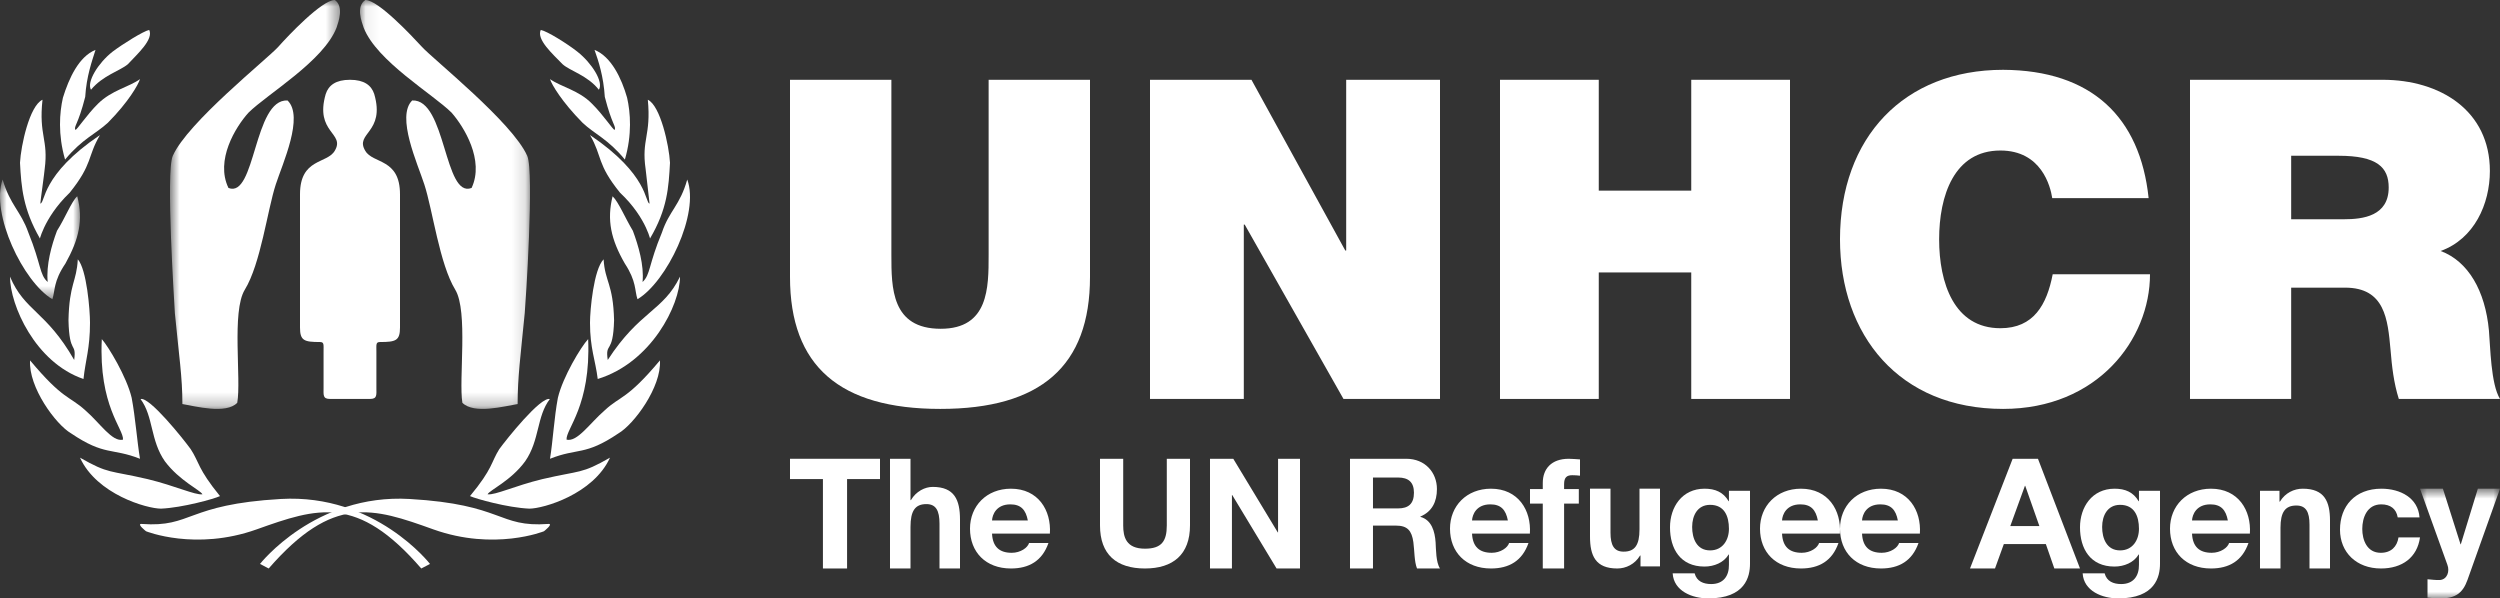
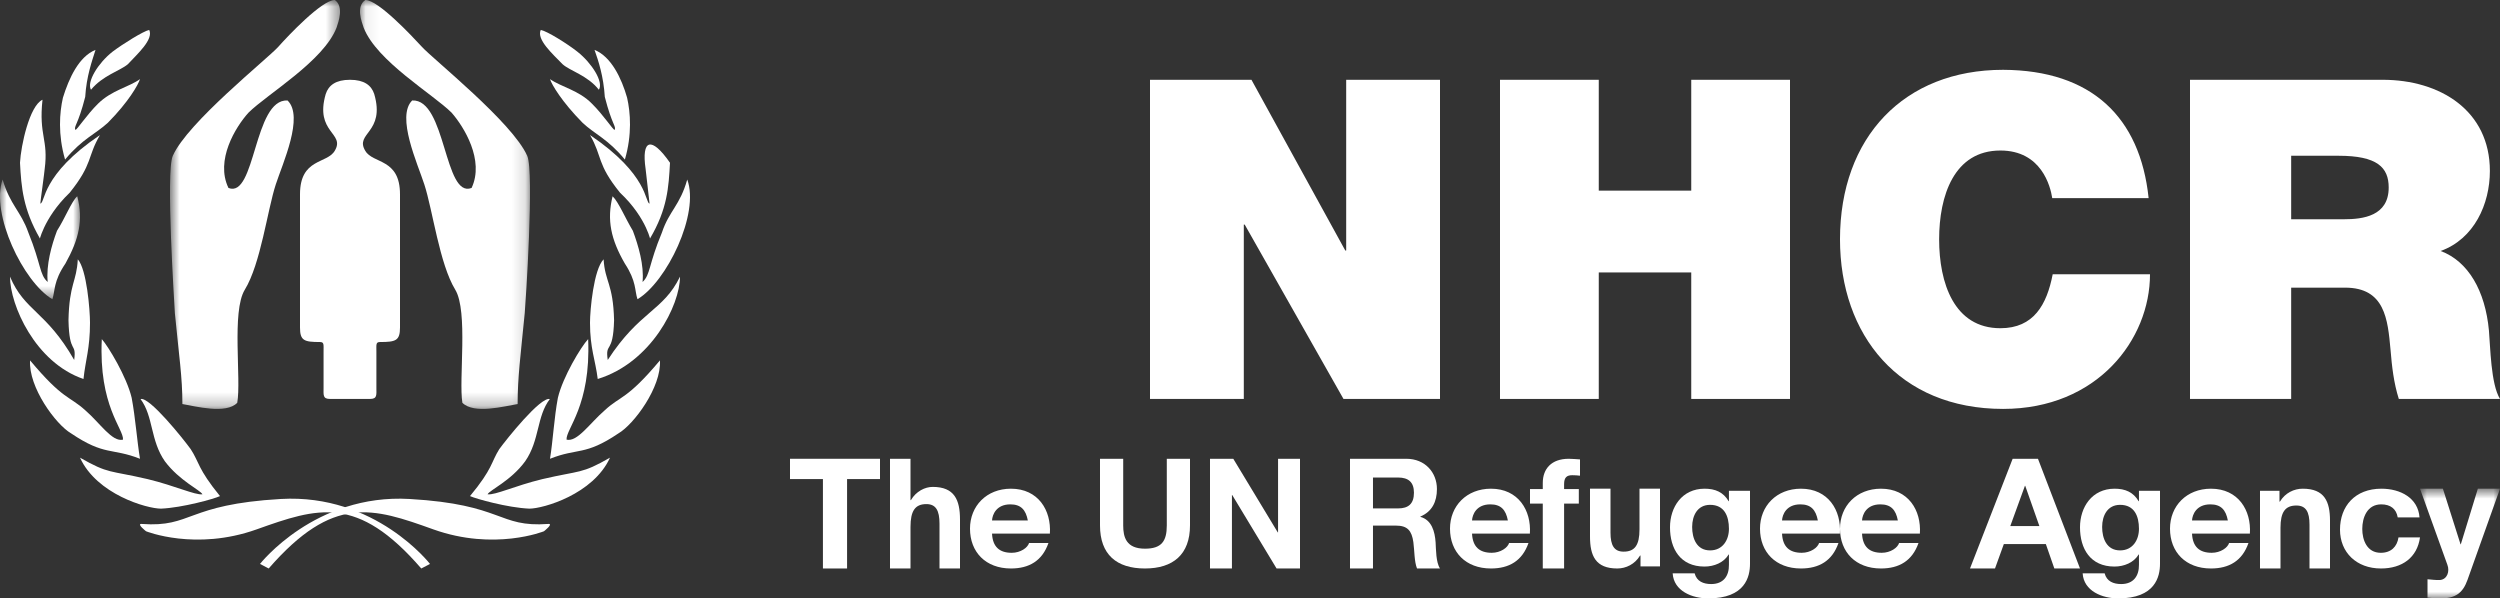
<svg xmlns="http://www.w3.org/2000/svg" width="188" height="45" viewBox="0 0 188 45" fill="none">
  <rect x="0" y="0" width="188" height="45" fill="#333333" stroke="none" />
  <path fill-rule="evenodd" clip-rule="evenodd" d="M27.823 30C28.377 30 28.305 29.704 28.305 29.149V26.453C28.305 25.896 28.251 25.72 28.587 25.72C29.759 25.72 30.08 25.617 30.08 24.631V14.613C30.08 11.884 28.041 12.336 27.468 11.339C26.651 9.991 28.994 9.991 28.142 7.071C27.925 6.408 27.377 6 26.319 6C25.259 6 24.709 6.408 24.494 7.071C23.645 9.991 25.99 9.991 25.173 11.339C24.595 12.336 22.56 11.884 22.56 14.613V24.631C22.56 25.617 22.875 25.72 24.053 25.72C24.383 25.72 24.332 25.896 24.332 26.453V29.149C24.332 29.704 24.261 30 24.817 30H27.823Z" fill="white" />
  <mask id="mask0_6451_37985" style="mask-type:luminance" maskUnits="userSpaceOnUse" x="12" y="0" width="14" height="31">
    <path fill-rule="evenodd" clip-rule="evenodd" d="M12.784 0H25.568V30.75H12.784V0Z" fill="white" />
  </mask>
  <g mask="url(#mask0_6451_37985)">
    <path fill-rule="evenodd" clip-rule="evenodd" d="M18.691 8.468C17.715 9.543 16.173 12.051 17.18 14.134C19.227 14.949 19.07 7.426 21.622 7.555C22.883 8.761 21.244 12.311 20.738 13.872C20.109 15.799 19.606 19.834 18.409 21.787C17.404 23.417 18.157 28.532 17.841 30.29C16.994 31.169 14.692 30.548 13.717 30.384C13.717 28.367 13.462 26.772 13.15 23.546C13.12 22.896 12.457 12.93 12.992 11.724C14.095 9.215 20.109 4.429 20.931 3.516C21.651 2.702 24.202 -0 25.18 -0C25.87 0.489 25.462 1.628 25.307 2.084C24.33 4.593 20.109 7.067 18.691 8.468Z" fill="white" />
  </g>
  <mask id="mask1_6451_37985" style="mask-type:luminance" maskUnits="userSpaceOnUse" x="27" y="0" width="13" height="31">
    <path fill-rule="evenodd" clip-rule="evenodd" d="M27.072 0H39.856V30.75H27.072V0Z" fill="white" />
  </mask>
  <g mask="url(#mask1_6451_37985)">
    <path fill-rule="evenodd" clip-rule="evenodd" d="M33.956 8.468C34.898 9.543 36.442 12.051 35.464 14.134C33.389 14.949 33.548 7.426 30.996 7.555C29.772 8.761 31.406 12.311 31.91 13.872C32.54 15.799 33.044 19.834 34.236 21.787C35.215 23.417 34.487 28.532 34.771 30.29C35.654 31.169 37.917 30.548 38.925 30.384C38.925 28.367 39.146 26.772 39.46 23.546C39.522 22.896 40.183 12.93 39.649 11.724C38.549 9.215 32.54 4.429 31.722 3.516C30.969 2.702 28.448 -0 27.472 -0C26.753 0.489 27.192 1.628 27.348 2.084C28.325 4.593 32.54 7.067 33.956 8.468Z" fill="white" />
  </g>
  <path fill-rule="evenodd" clip-rule="evenodd" d="M9.616 4.828C9.035 5.326 7.731 5.667 6.842 6.75C6.501 6.163 7.389 4.735 8.451 3.897C9.237 3.303 10.78 2.342 11.221 2.25C11.565 2.964 10.334 4.053 9.616 4.828Z" fill="white" />
  <path fill-rule="evenodd" clip-rule="evenodd" d="M8.114 9.229C7.183 10.085 6.185 10.438 4.894 12C4.347 10.119 4.477 8.463 4.732 7.347C5.185 5.885 5.925 4.258 7.183 3.75C6.925 4.579 6.503 5.724 6.408 7.286C5.863 9.42 5.537 9.483 5.668 9.77C5.794 9.77 6.503 8.654 7.374 7.795C8.406 6.778 9.691 6.553 10.528 5.949C10.403 6.361 9.663 7.666 8.114 9.229Z" fill="white" />
  <path fill-rule="evenodd" clip-rule="evenodd" d="M3.004 17.937C1.734 15.722 1.603 14.109 1.504 12.24C1.571 10.946 2.221 7.942 3.196 7.5C2.903 10.218 3.655 10.471 3.359 12.716C3.359 12.842 3.032 15.184 3.032 15.31C3.423 15.248 3.067 13.158 7.52 10.154C6.549 11.799 7 12.305 5.243 14.489C3.196 16.45 2.903 18.376 3.004 17.937Z" fill="white" />
  <mask id="mask2_6451_37985" style="mask-type:luminance" maskUnits="userSpaceOnUse" x="0" y="13" width="7" height="10">
    <path fill-rule="evenodd" clip-rule="evenodd" d="M0 13.5H6.016V22.5H0V13.5Z" fill="white" />
  </mask>
  <g mask="url(#mask2_6451_37985)">
    <path fill-rule="evenodd" clip-rule="evenodd" d="M4.921 19.816C3.999 21.175 4.158 21.854 3.937 22.5C1.748 21.206 -0.72 16.059 0.196 13.5C0.769 15.441 1.559 15.862 2.13 17.482C3.113 19.911 2.957 20.654 3.588 21.206C3.46 19.943 3.872 18.453 4.288 17.352C4.89 16.413 5.36 15.182 5.808 14.76C6.281 16.545 5.932 18 4.921 19.816Z" fill="white" />
  </g>
  <path fill-rule="evenodd" clip-rule="evenodd" d="M6.768 24.271C6.768 26.211 6.43 27.07 6.278 28.5C2.645 27.261 0.752 22.935 0.752 20.804C1.853 23.412 3.469 23.379 5.579 27.07C5.761 25.669 5.21 26.719 5.15 24.08C5.21 21.312 5.761 21.215 5.85 19.5C6.525 20.262 6.768 23.318 6.768 24.271Z" fill="white" />
  <path fill-rule="evenodd" clip-rule="evenodd" d="M9.901 29.914C10.185 31.419 10.307 33.194 10.528 34.5C8.407 33.664 7.873 34.298 5.349 32.591C4.192 31.921 2.133 29.113 2.262 27.102C4.756 30.082 5.192 29.749 6.41 30.851C7.532 31.823 8.435 33.261 9.251 33.062C9.31 32.258 7.408 30.517 7.656 25.5C8.155 26.066 9.528 28.341 9.901 29.914Z" fill="white" />
  <path fill-rule="evenodd" clip-rule="evenodd" d="M14.342 33.778C15.001 34.785 14.846 35.222 16.544 37.306C16.131 37.508 13.716 38.181 12.108 38.25C11.044 38.25 7.272 37.173 6.016 34.416C8.183 35.659 8.216 35.357 11.105 36.03C13.181 36.534 14.657 37.239 15.223 37.173C15.098 36.871 13.497 36.163 12.396 34.685C11.293 33.104 11.546 31.322 10.569 30.009C11.231 29.807 13.808 33.038 14.342 33.778Z" fill="white" />
  <path fill-rule="evenodd" clip-rule="evenodd" d="M42.305 4.828C42.851 5.326 44.182 5.667 45.035 6.75C45.409 6.163 44.492 4.735 43.431 3.897C42.686 3.303 41.147 2.342 40.666 2.25C40.327 2.964 41.554 4.053 42.305 4.828Z" fill="white" />
  <path fill-rule="evenodd" clip-rule="evenodd" d="M43.806 9.229C44.708 10.085 45.708 10.438 46.991 12C47.541 10.119 47.411 8.463 47.158 7.347C46.74 5.885 45.964 4.258 44.708 3.75C45 4.579 45.385 5.724 45.481 7.286C46.028 9.42 46.351 9.483 46.222 9.77C46.094 9.77 45.385 8.654 44.513 7.795C43.518 6.778 42.226 6.553 41.36 5.949C41.489 6.361 42.261 7.666 43.806 9.229Z" fill="white" />
-   <path fill-rule="evenodd" clip-rule="evenodd" d="M48.88 17.937C50.187 15.722 50.281 14.109 50.384 12.24C50.315 10.946 49.662 7.942 48.716 7.5C48.976 10.218 48.225 10.471 48.551 12.716C48.551 12.842 48.847 15.184 48.847 15.31C48.487 15.248 48.812 13.158 44.368 10.154C45.318 11.799 44.858 12.305 46.625 14.489C48.716 16.45 48.976 18.376 48.88 17.937Z" fill="white" />
+   <path fill-rule="evenodd" clip-rule="evenodd" d="M48.88 17.937C50.187 15.722 50.281 14.109 50.384 12.24C48.976 10.218 48.225 10.471 48.551 12.716C48.551 12.842 48.847 15.184 48.847 15.31C48.487 15.248 48.812 13.158 44.368 10.154C45.318 11.799 44.858 12.305 46.625 14.489C48.716 16.45 48.976 18.376 48.88 17.937Z" fill="white" />
  <path fill-rule="evenodd" clip-rule="evenodd" d="M46.986 19.816C47.878 21.175 47.718 21.854 47.939 22.5C50.129 21.206 52.632 16.059 51.68 13.5C51.141 15.441 50.318 15.862 49.779 17.482C48.765 19.911 48.921 20.654 48.32 21.206C48.445 19.943 48.002 18.453 47.59 17.352C47.02 16.413 46.514 15.182 46.067 14.76C45.624 16.545 45.939 18 46.986 19.816Z" fill="white" />
  <path fill-rule="evenodd" clip-rule="evenodd" d="M44.368 24.271C44.368 26.211 44.775 27.07 44.949 28.5C48.985 27.261 51.136 22.935 51.136 20.804C49.869 23.412 48.092 23.379 45.702 27.07C45.496 25.669 46.109 26.719 46.179 24.08C46.109 21.312 45.496 21.215 45.391 19.5C44.643 20.262 44.368 23.318 44.368 24.271Z" fill="white" />
  <path fill-rule="evenodd" clip-rule="evenodd" d="M41.953 29.914C41.67 31.419 41.577 33.194 41.36 34.5C43.45 33.664 43.98 34.298 46.505 32.591C47.66 31.921 49.752 29.113 49.627 27.102C47.13 30.082 46.663 29.749 45.48 30.851C44.354 31.823 43.418 33.261 42.605 33.062C42.544 32.258 44.446 30.517 44.229 25.5C43.698 26.066 42.325 28.341 41.953 29.914Z" fill="white" />
  <path fill-rule="evenodd" clip-rule="evenodd" d="M37.544 33.778C36.913 34.785 37.07 35.222 35.344 37.306C35.783 37.508 38.173 38.181 39.809 38.25C40.845 38.25 44.618 37.173 45.872 34.416C43.708 35.659 43.673 35.357 40.783 36.03C38.707 36.534 37.262 37.239 36.667 37.173C36.79 36.871 38.422 36.163 39.496 34.685C40.594 33.104 40.343 31.322 41.347 30.009C40.659 29.807 38.081 33.038 37.544 33.778Z" fill="white" />
  <path fill-rule="evenodd" clip-rule="evenodd" d="M20.205 42.75L19.552 42.408C19.552 42.408 23.697 37.112 30.799 37.523C37.906 37.933 37.418 39.677 41.229 39.401C41.654 39.368 40.905 39.951 40.905 39.951C40.905 39.951 37.188 41.45 32.592 39.811C28.027 38.172 25.059 37.179 20.205 42.75Z" fill="white" />
  <path fill-rule="evenodd" clip-rule="evenodd" d="M31.679 42.75L32.336 42.408C32.336 42.408 28.227 37.112 21.121 37.523C13.982 37.933 14.471 39.677 10.658 39.401C10.233 39.368 10.982 39.951 10.982 39.951C10.982 39.951 14.696 41.45 19.295 39.811C23.889 38.172 26.858 37.179 31.679 42.75Z" fill="white" />
-   <path fill-rule="evenodd" clip-rule="evenodd" d="M81.968 20.829C81.968 27.533 78.262 30.75 70.708 30.75C63.151 30.75 59.408 27.533 59.408 20.829V6H67.032V19.17C67.032 21.64 67.032 24.724 70.741 24.724C74.345 24.724 74.345 21.64 74.345 19.17V6H81.968V20.829Z" fill="white" />
  <path fill-rule="evenodd" clip-rule="evenodd" d="M86.48 6H94.11L101.166 18.84H101.233V6H108.288V30H101.03L93.603 16.891H93.534V30H86.48V6Z" fill="white" />
  <path fill-rule="evenodd" clip-rule="evenodd" d="M112.8 6H120.227V14.336H127.182V6H134.608V30H127.182V20.488H120.227V30H112.8V6Z" fill="white" />
  <path fill-rule="evenodd" clip-rule="evenodd" d="M154.328 14.898C154.192 14.01 153.515 11.319 150.429 11.319C146.94 11.319 145.823 14.725 145.823 17.999C145.823 21.27 146.94 24.682 150.429 24.682C152.939 24.682 153.921 22.908 154.363 20.625H161.68C161.68 25.533 157.716 30.75 150.634 30.75C142.808 30.75 138.368 25.192 138.368 17.999C138.368 10.328 143.181 5.25 150.634 5.25C157.274 5.282 160.936 8.795 161.577 14.898H154.328Z" fill="white" />
  <path fill-rule="evenodd" clip-rule="evenodd" d="M164.688 30H172.296V21.631H176.347C179.353 21.631 179.559 24.018 179.768 26.305C179.87 27.548 180.008 28.792 180.391 30H188C187.306 28.891 187.274 26.035 187.168 24.859C186.891 21.867 185.613 19.648 183.536 18.874C186.062 17.966 187.239 15.345 187.239 12.857C187.239 8.318 183.5 6 179.18 6H164.688V30ZM172.296 11.713H175.86C178.766 11.713 179.63 12.587 179.63 14.102C179.63 16.25 177.691 16.488 176.275 16.488H172.296V11.713Z" fill="white" />
  <path fill-rule="evenodd" clip-rule="evenodd" d="M61.884 36.026H59.408V34.5H66.176V36.026H63.7V42.75H61.884V36.026Z" fill="white" />
  <path fill-rule="evenodd" clip-rule="evenodd" d="M66.928 34.5H68.47V37.608H68.501C68.894 36.938 69.566 36.615 70.141 36.615C71.779 36.615 72.192 37.597 72.192 39.075V42.75H70.65V39.375C70.65 38.393 70.38 37.908 69.664 37.908C68.828 37.908 68.47 38.405 68.47 39.618V42.75H66.928V34.5Z" fill="white" />
  <path fill-rule="evenodd" clip-rule="evenodd" d="M77.293 39.138C77.142 38.345 76.78 37.928 75.976 37.928C74.927 37.928 74.623 38.699 74.601 39.138H77.293ZM74.601 40.129C74.647 41.12 75.16 41.571 76.081 41.571C76.747 41.571 77.281 41.187 77.386 40.833H78.844C78.377 42.178 77.386 42.75 76.022 42.75C74.124 42.75 72.944 41.516 72.944 39.755C72.944 38.048 74.193 36.75 76.022 36.75C78.075 36.75 79.066 38.378 78.951 40.129H74.601Z" fill="white" />
  <path fill-rule="evenodd" clip-rule="evenodd" d="M89.488 39.512C89.488 41.691 88.221 42.75 86.099 42.75C83.966 42.75 82.72 41.701 82.72 39.512V34.5H84.465V39.512C84.465 40.392 84.688 41.261 86.099 41.261C87.343 41.261 87.743 40.708 87.743 39.512V34.5H89.488V39.512Z" fill="white" />
  <path fill-rule="evenodd" clip-rule="evenodd" d="M90.992 34.5H92.743L96.088 40.035H96.11V34.5H97.76V42.75H95.998L92.664 37.228H92.641V42.75H90.992V34.5Z" fill="white" />
  <path fill-rule="evenodd" clip-rule="evenodd" d="M101.52 42.75H103.248V39.525H104.975C105.844 39.525 106.164 39.907 106.285 40.772C106.373 41.432 106.351 42.23 106.56 42.75H108.288C107.98 42.286 107.99 41.315 107.958 40.797C107.903 39.965 107.662 39.099 106.813 38.868V38.844C107.682 38.475 108.057 37.745 108.057 36.776C108.057 35.529 107.166 34.5 105.756 34.5H101.52V42.75ZM103.248 35.91H105.14C105.91 35.91 106.329 36.257 106.329 37.053C106.329 37.886 105.91 38.232 105.14 38.232H103.248V35.91Z" fill="white" />
  <path fill-rule="evenodd" clip-rule="evenodd" d="M115.047 40.128C115.164 38.378 114.172 36.75 112.12 36.75C110.288 36.75 109.04 38.048 109.04 39.754C109.04 41.516 110.219 42.75 112.12 42.75C113.485 42.75 114.475 42.177 114.943 40.832H113.485C113.378 41.186 112.842 41.57 112.179 41.57C111.257 41.57 110.743 41.12 110.697 40.128H115.047ZM110.697 39.138C110.72 38.699 111.022 37.928 112.073 37.928C112.878 37.928 113.24 38.345 113.392 39.138H110.697Z" fill="white" />
  <path fill-rule="evenodd" clip-rule="evenodd" d="M116.017 37.873H115.056V36.776H116.017V36.314C116.017 35.263 116.66 34.5 117.97 34.5C118.253 34.5 118.547 34.535 118.816 34.547V35.772C118.626 35.749 118.434 35.736 118.229 35.736C117.801 35.736 117.62 35.921 117.62 36.418V36.776H118.727V37.873H117.62V42.75H116.017V37.873Z" fill="white" />
  <path fill-rule="evenodd" clip-rule="evenodd" d="M124.832 42.592H123.366V41.777H123.333C122.942 42.432 122.27 42.75 121.619 42.75C119.981 42.75 119.568 41.788 119.568 40.343V36.75H121.109V40.048C121.109 41.01 121.38 41.484 122.097 41.484C122.932 41.484 123.29 40.998 123.29 39.812V36.75H124.832V42.592Z" fill="white" />
  <path fill-rule="evenodd" clip-rule="evenodd" d="M131.6 36.908H130.016V37.691H129.994C129.595 37.01 128.986 36.75 128.187 36.75C126.487 36.75 125.584 38.133 125.584 39.654C125.584 41.265 126.358 42.605 128.176 42.605C128.903 42.605 129.631 42.309 129.994 41.697H130.016V42.469C130.029 43.309 129.606 43.921 128.681 43.921C128.095 43.921 127.59 43.716 127.437 43.115H125.784C125.865 44.453 127.26 45 128.458 45C131.249 45 131.6 43.365 131.6 42.4V36.908ZM128.598 41.39C127.578 41.39 127.25 40.472 127.25 39.632C127.25 38.759 127.659 37.964 128.598 37.964C129.677 37.964 130.016 38.814 130.016 39.767C130.016 40.608 129.548 41.39 128.598 41.39Z" fill="white" />
  <path fill-rule="evenodd" clip-rule="evenodd" d="M138.359 40.128C138.475 38.378 137.484 36.75 135.431 36.75C133.6 36.75 132.352 38.048 132.352 39.754C132.352 41.516 133.531 42.75 135.431 42.75C136.796 42.75 137.787 42.177 138.253 40.832H136.796C136.689 41.186 136.154 41.57 135.489 41.57C134.568 41.57 134.055 41.12 134.009 40.128H138.359ZM134.009 39.138C134.031 38.699 134.335 37.928 135.384 37.928C136.189 37.928 136.551 38.345 136.702 39.138H134.009Z" fill="white" />
  <path fill-rule="evenodd" clip-rule="evenodd" d="M144.375 40.128C144.492 38.378 143.5 36.75 141.448 36.75C139.616 36.75 138.368 38.048 138.368 39.754C138.368 41.516 139.546 42.75 141.448 42.75C142.812 42.75 143.803 42.177 144.272 40.832H142.812C142.707 41.186 142.17 41.57 141.505 41.57C140.584 41.57 140.071 41.12 140.025 40.128H144.375ZM140.025 39.138C140.048 38.699 140.35 37.928 141.401 37.928C142.206 37.928 142.569 38.345 142.718 39.138H140.025Z" fill="white" />
  <path fill-rule="evenodd" clip-rule="evenodd" d="M148.144 42.75H150.024L150.689 40.912H153.847L154.486 42.75H156.416L153.255 34.5H151.351L148.144 42.75ZM152.274 36.533H152.297L153.362 39.561H151.173L152.274 36.533Z" fill="white" />
  <path fill-rule="evenodd" clip-rule="evenodd" d="M162.432 36.908H160.85V37.691H160.826C160.427 37.01 159.817 36.75 159.02 36.75C157.319 36.75 156.416 38.133 156.416 39.654C156.416 41.265 157.191 42.605 159.007 42.605C159.734 42.605 160.463 42.309 160.826 41.697H160.85V42.469C160.86 43.309 160.439 43.921 159.512 43.921C158.927 43.921 158.422 43.716 158.269 43.115H156.615C156.698 44.453 158.095 45 159.29 45C162.079 45 162.432 43.365 162.432 42.4V36.908ZM159.43 41.39C158.41 41.39 158.081 40.472 158.081 39.632C158.081 38.759 158.492 37.964 159.43 37.964C160.509 37.964 160.85 38.814 160.85 39.767C160.85 40.608 160.379 41.39 159.43 41.39Z" fill="white" />
  <path fill-rule="evenodd" clip-rule="evenodd" d="M169.191 40.128C169.307 38.378 168.317 36.75 166.264 36.75C164.431 36.75 163.184 38.048 163.184 39.754C163.184 41.516 164.361 42.75 166.264 42.75C167.628 42.75 168.62 42.177 169.085 40.832H167.628C167.523 41.186 166.986 41.57 166.321 41.57C165.401 41.57 164.886 41.12 164.84 40.128H169.191ZM164.84 39.138C164.862 38.699 165.167 37.928 166.216 37.928C167.021 37.928 167.384 38.345 167.534 39.138H164.84Z" fill="white" />
  <path fill-rule="evenodd" clip-rule="evenodd" d="M169.952 36.907H171.417V37.721H171.451C171.841 37.066 172.514 36.75 173.165 36.75C174.803 36.75 175.216 37.711 175.216 39.156V42.75H173.674V39.45C173.674 38.489 173.404 38.015 172.688 38.015C171.852 38.015 171.493 38.501 171.493 39.687V42.75H169.952V36.907Z" fill="white" />
  <path fill-rule="evenodd" clip-rule="evenodd" d="M180.308 38.908C180.203 38.269 179.765 37.928 179.07 37.928C177.997 37.928 177.643 38.94 177.643 39.776C177.643 40.592 177.985 41.571 179.034 41.571C179.812 41.571 180.261 41.109 180.367 40.414H181.984C181.772 41.923 180.65 42.75 179.047 42.75C177.207 42.75 175.968 41.538 175.968 39.832C175.968 38.06 177.1 36.75 179.082 36.75C180.521 36.75 181.843 37.454 181.948 38.908H180.308Z" fill="white" />
  <mask id="mask3_6451_37985" style="mask-type:luminance" maskUnits="userSpaceOnUse" x="181" y="36" width="7" height="9">
    <path fill-rule="evenodd" clip-rule="evenodd" d="M181.984 36.75H188V45H181.984V36.75Z" fill="white" />
  </mask>
  <g mask="url(#mask3_6451_37985)">
    <path fill-rule="evenodd" clip-rule="evenodd" d="M185.552 43.618C185.201 44.598 184.645 45 183.535 45C183.206 45 182.879 44.977 182.549 44.942V43.56C182.856 43.584 183.172 43.632 183.49 43.618C184.044 43.56 184.227 42.959 184.044 42.474L181.984 36.75H183.706L185.031 40.928H185.054L186.334 36.75H188L185.552 43.618Z" fill="white" />
  </g>
</svg>